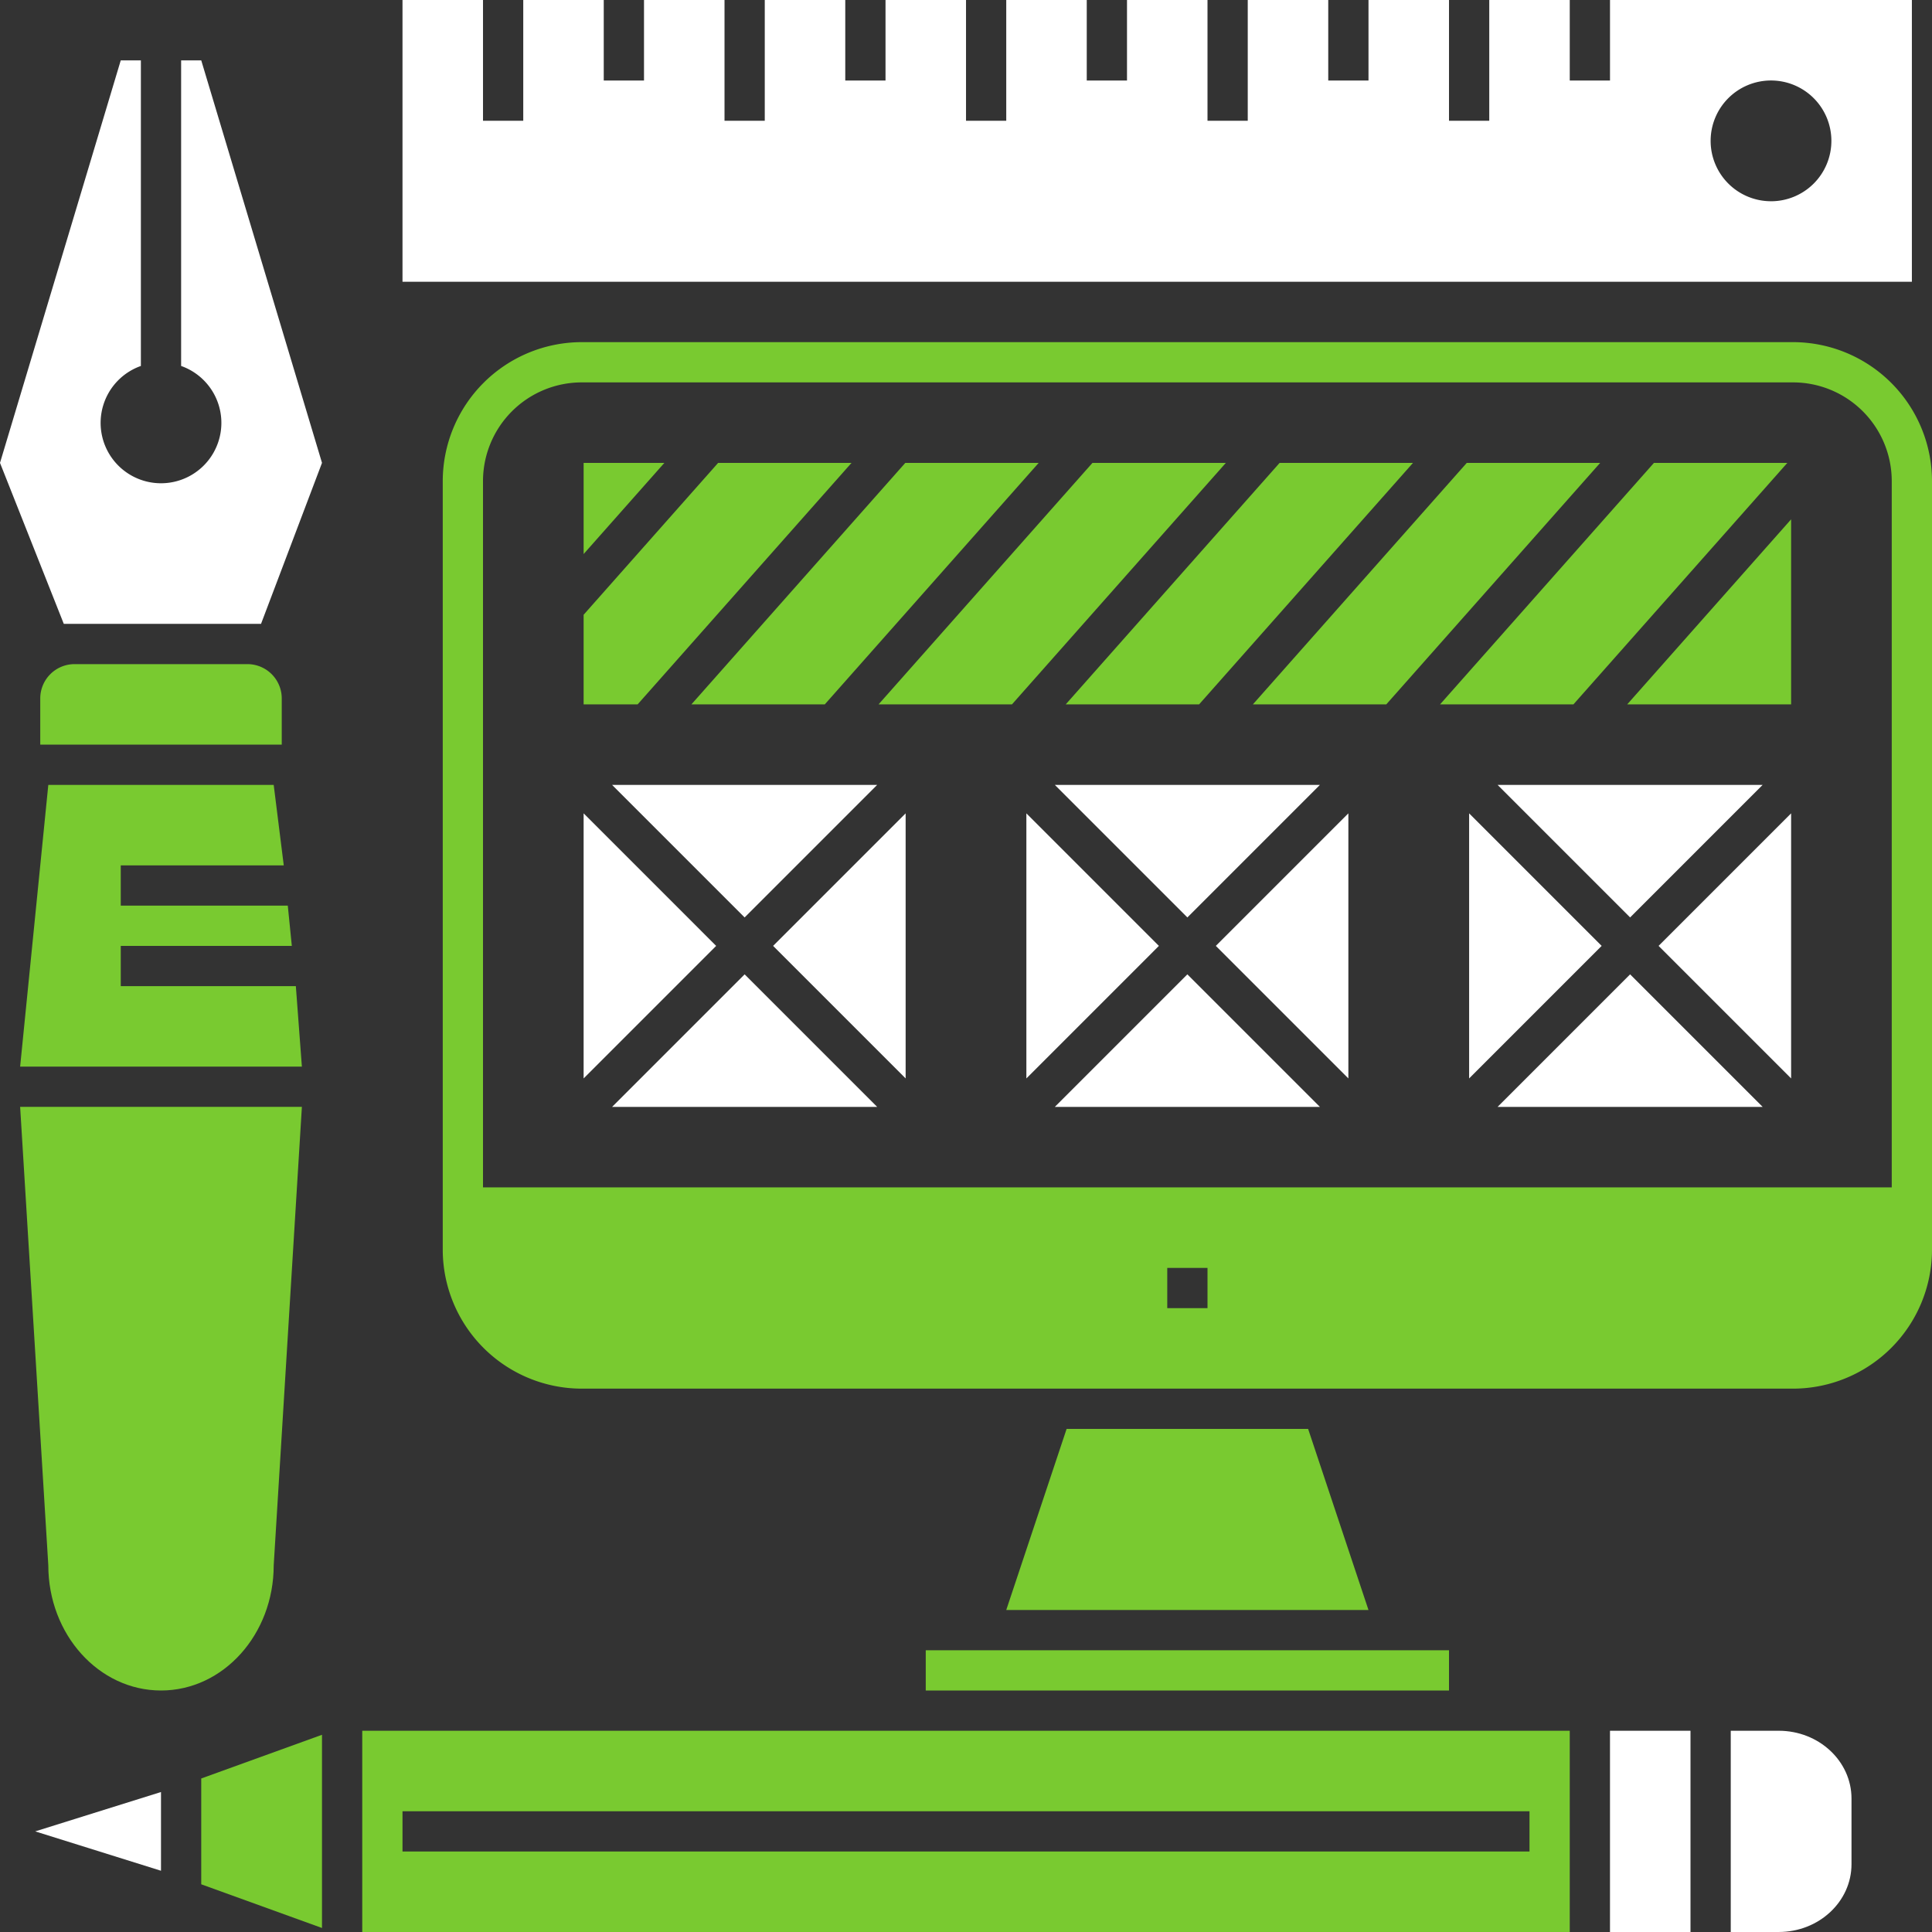
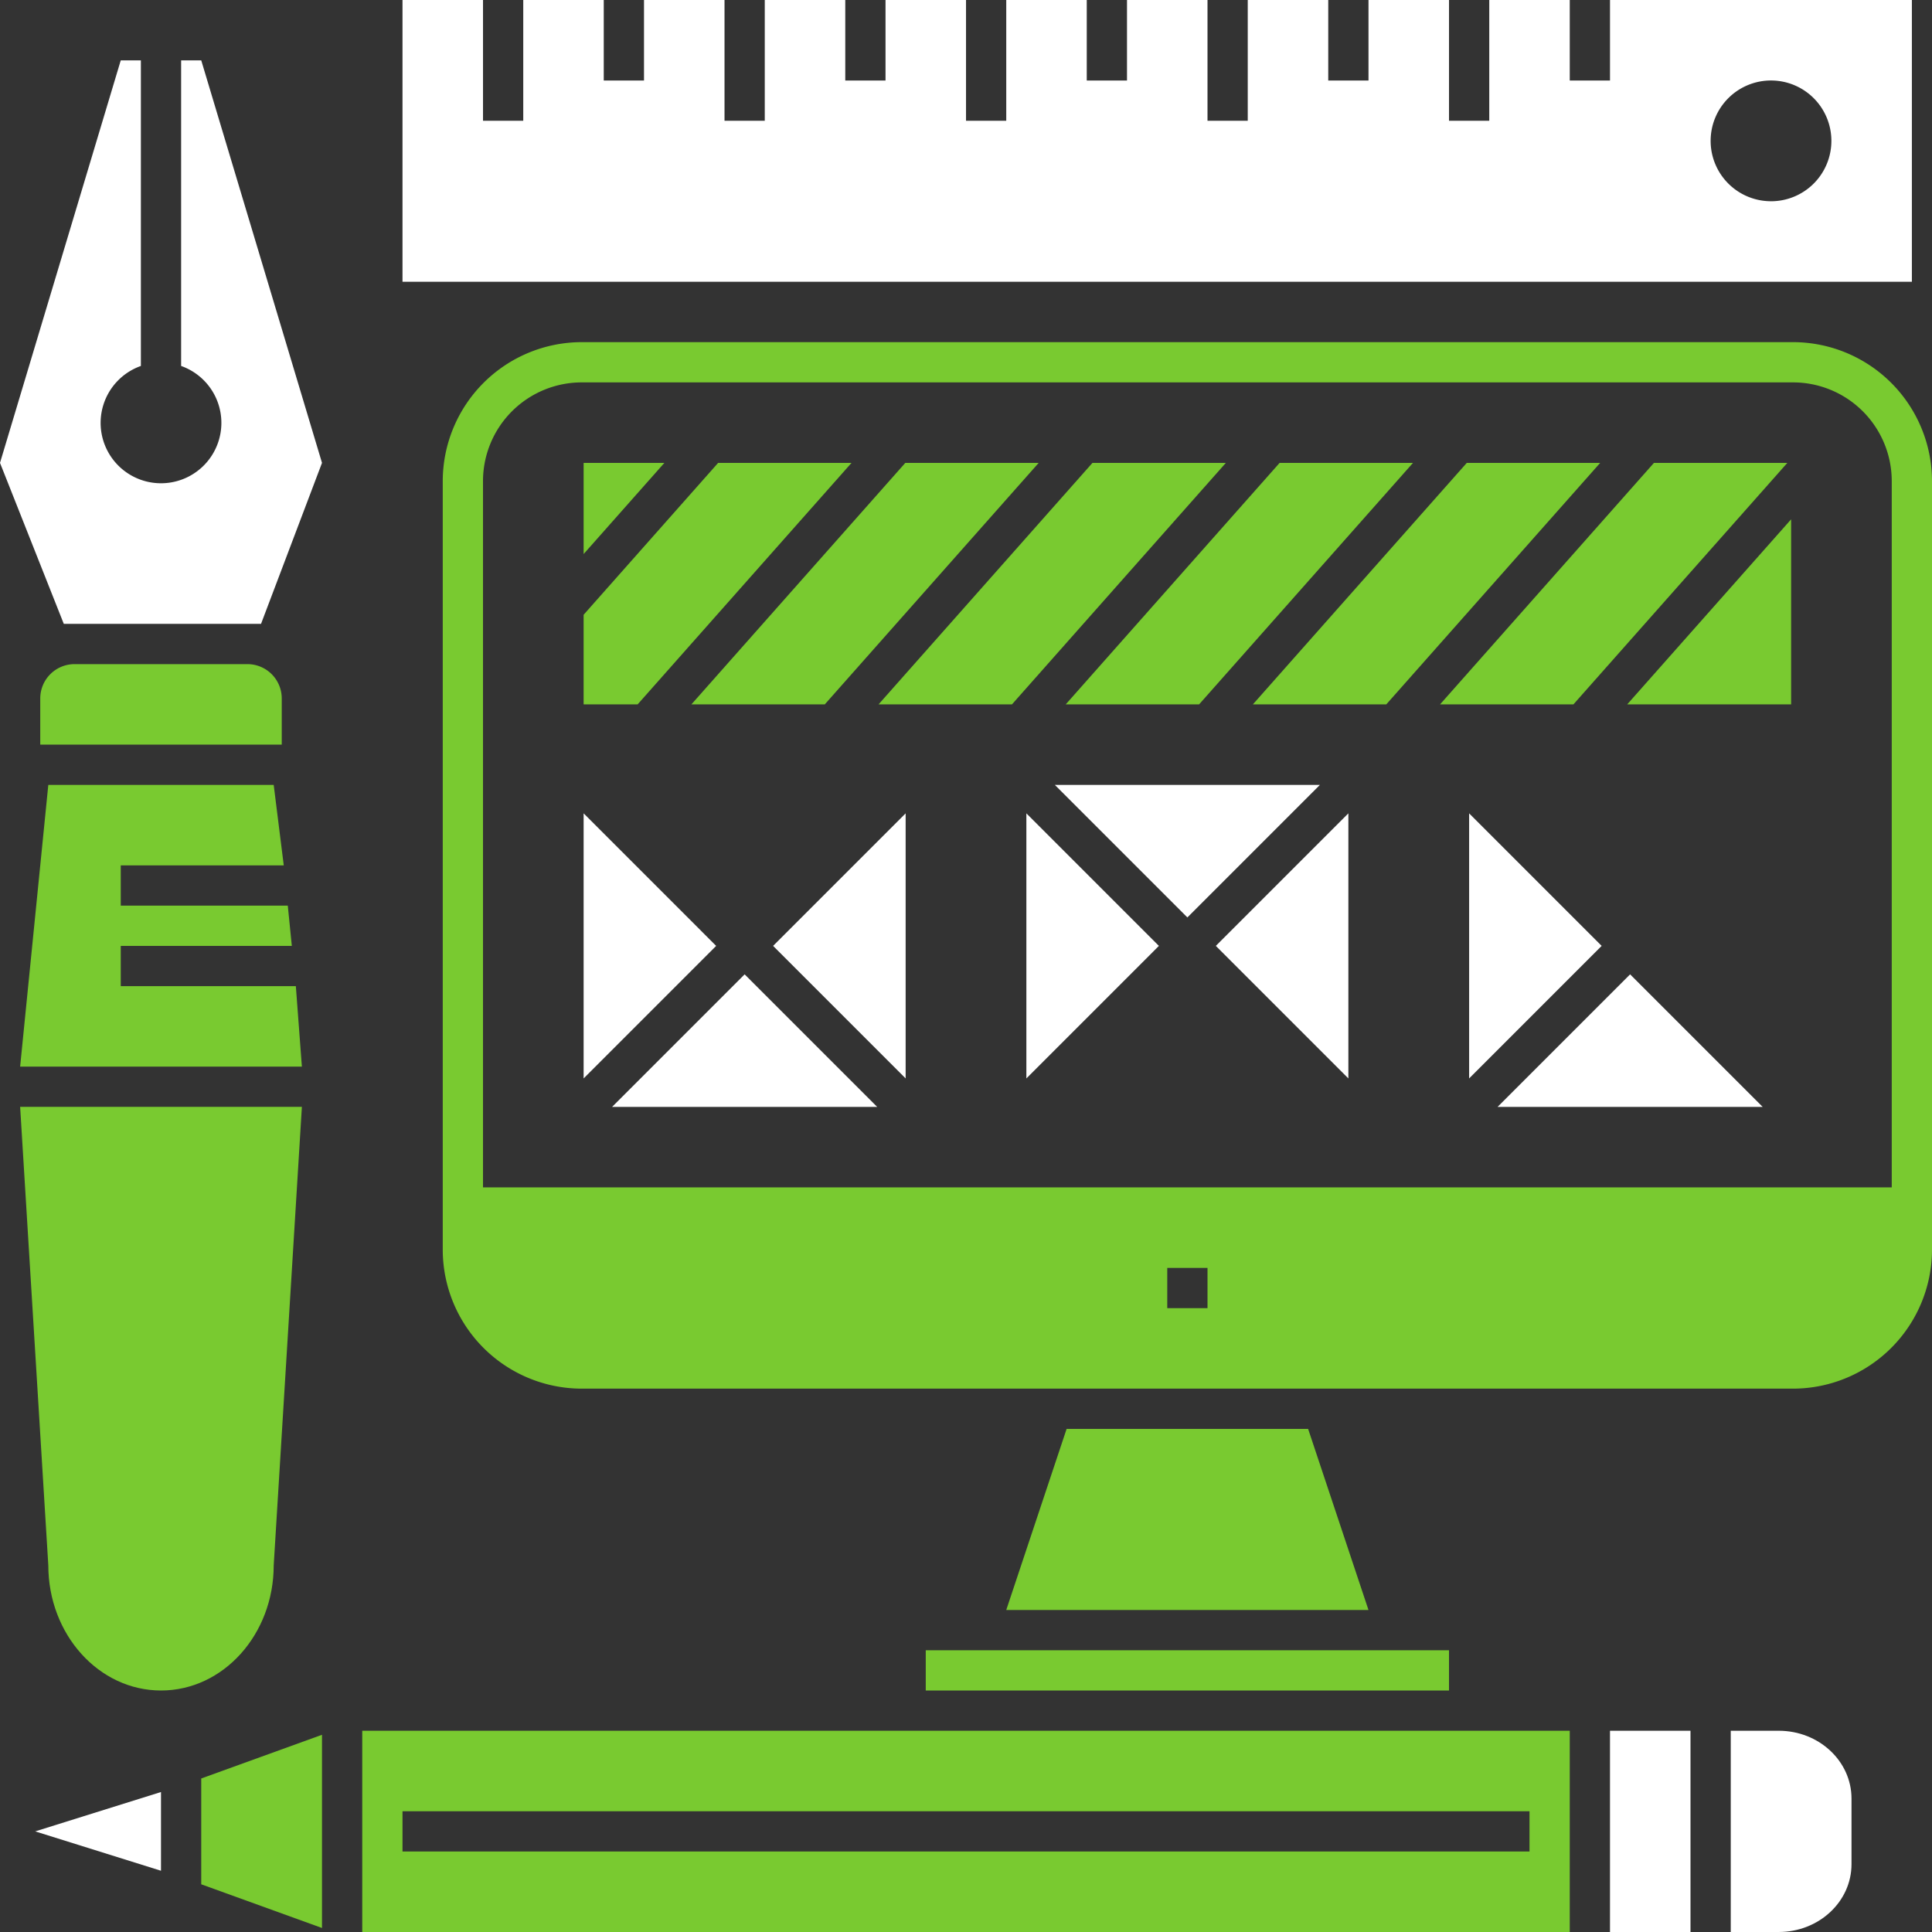
<svg xmlns="http://www.w3.org/2000/svg" width="492.512" height="492.515" viewBox="0 0 492.512 492.515">
  <rect x="0" y="0" width="492.512" height="492.515" fill="#333333" stroke="none" />
  <g id="Group_6201" data-name="Group 6201" transform="translate(-914 -7579)">
    <g id="Group_6200" data-name="Group 6200" transform="translate(914 7579)">
      <g id="Group_6161" data-name="Group 6161" transform="translate(235.995 364.257)">
        <g id="Group_6159" data-name="Group 6159" transform="translate(0 56.433)">
          <rect id="Rectangle_1344" data-name="Rectangle 1344" width="133.389" height="10.261" fill="#79ca30" />
        </g>
        <g id="Group_6160" data-name="Group 6160" transform="translate(20.521)">
          <path id="Path_7951" data-name="Path 7951" d="M1160.6,2280.478h-61.564l-15.391,46.173h92.346Z" transform="translate(-1083.646 -2280.478)" fill="#79ca30" />
        </g>
      </g>
      <g id="Group_6162" data-name="Group 6162" transform="translate(112.867 87.216)">
        <path id="Path_7952" data-name="Path 7952" d="M1400.732,2228.1H1091.886a35.475,35.475,0,0,0-35.4,35.4v195.984a35.47,35.47,0,0,0,35.4,35.395h308.846a35.47,35.47,0,0,0,35.4-35.395V2263.5A35.474,35.474,0,0,0,1400.732,2228.1Zm-149.293,246.257h-10.26v-10.26h10.26Zm174.432-30.783H1066.747V2263.5a25.179,25.179,0,0,1,25.138-25.138h308.846a25.179,25.179,0,0,1,25.139,25.138Z" transform="translate(-1056.486 -2228.097)" fill="#79ca30" />
      </g>
      <g id="Group_6163" data-name="Group 6163" transform="translate(102.607)">
        <path id="Path_7953" data-name="Path 7953" d="M1362.366,2211.606v20.523h-10.26v-20.523h-20.521v30.783h-10.261v-30.783H1300.8v20.523h-10.26v-20.523h-20.521v30.783h-10.261v-30.783h-20.521v20.523h-10.26v-20.523h-20.522v30.783H1198.2v-30.783h-20.521v20.523h-10.261v-20.523h-20.522v30.783h-10.26v-30.783H1116.11v20.523h-10.261v-20.523h-20.521v30.783h-10.26v-30.783h-20.522v71.825h384.776v-71.825Zm41.043,51.3a15.391,15.391,0,1,1,15.392-15.39A15.389,15.389,0,0,1,1403.409,2262.91Z" transform="translate(-1054.546 -2211.606)" fill="#fff" />
      </g>
      <g id="Group_6169" data-name="Group 6169" transform="translate(8.977 441.21)">
        <g id="Group_6164" data-name="Group 6164" transform="translate(83.368)">
          <path id="Path_7954" data-name="Path 7954" d="M1052.606,2295.027v51.3h307.821v-51.3Zm297.56,30.781h-287.3v-10.26h287.3Z" transform="translate(-1052.606 -2295.027)" fill="#79ca30" />
        </g>
        <g id="Group_6165" data-name="Group 6165" transform="translate(432.232)">
          <path id="Path_7955" data-name="Path 7955" d="M1130.794,2295.027h-12.228v51.3h12.228c10.244,0,18.554-7.739,18.554-17.285v-16.729C1149.348,2302.77,1141.039,2295.027,1130.794,2295.027Z" transform="translate(-1118.566 -2295.027)" fill="#fff" />
        </g>
        <g id="Group_6166" data-name="Group 6166" transform="translate(401.449 0.001)">
          <rect id="Rectangle_1345" data-name="Rectangle 1345" width="20.521" height="51.303" fill="#fff" />
        </g>
        <g id="Group_6167" data-name="Group 6167" transform="translate(0 15.618)">
          <path id="Path_7956" data-name="Path 7956" d="M1036.844,2308.016l32.065,10.036v-20.071Z" transform="translate(-1036.844 -2297.981)" fill="#fff" />
        </g>
        <g id="Group_6168" data-name="Group 6168" transform="translate(42.325 1.028)">
          <path id="Path_7957" data-name="Path 7957" d="M1075.628,2295.222l-30.783,11.137v26.977l30.783,11.137Z" transform="translate(-1044.846 -2295.222)" fill="#79ca30" />
        </g>
      </g>
      <g id="Group_6194" data-name="Group 6194" transform="translate(148.779 118.001)">
        <g id="Group_6174" data-name="Group 6174" transform="translate(225.735 82.086)">
          <g id="Group_6170" data-name="Group 6170" transform="translate(7.255)">
-             <path id="Path_7958" data-name="Path 7958" d="M1174.9,2249.438h-67.575l33.787,33.789Z" transform="translate(-1107.328 -2249.438)" fill="#fff" />
-           </g>
+             </g>
          <g id="Group_6171" data-name="Group 6171" transform="translate(48.297 7.254)">
-             <path id="Path_7959" data-name="Path 7959" d="M1148.875,2318.386v-67.577l-33.788,33.789Z" transform="translate(-1115.087 -2250.809)" fill="#fff" />
-           </g>
+             </g>
          <g id="Group_6172" data-name="Group 6172" transform="translate(0 7.254)">
            <path id="Path_7960" data-name="Path 7960" d="M1105.956,2250.809v67.577l33.787-33.788Z" transform="translate(-1105.956 -2250.809)" fill="#fff" />
          </g>
          <g id="Group_6173" data-name="Group 6173" transform="translate(7.255 48.297)">
            <path id="Path_7961" data-name="Path 7961" d="M1107.328,2292.358H1174.9l-33.788-33.789Z" transform="translate(-1107.328 -2258.569)" fill="#fff" />
          </g>
        </g>
        <g id="Group_6179" data-name="Group 6179" transform="translate(112.867 82.086)">
          <g id="Group_6175" data-name="Group 6175" transform="translate(7.255)">
            <path id="Path_7962" data-name="Path 7962" d="M1153.564,2249.438h-67.576l33.788,33.789Z" transform="translate(-1085.987 -2249.438)" fill="#fff" />
          </g>
          <g id="Group_6176" data-name="Group 6176" transform="translate(48.298 7.254)">
            <path id="Path_7963" data-name="Path 7963" d="M1127.536,2318.386v-67.577l-33.788,33.789Z" transform="translate(-1093.748 -2250.809)" fill="#fff" />
          </g>
          <g id="Group_6177" data-name="Group 6177" transform="translate(0 7.254)">
            <path id="Path_7964" data-name="Path 7964" d="M1084.616,2250.809v67.577L1118.4,2284.6Z" transform="translate(-1084.616 -2250.809)" fill="#fff" />
          </g>
          <g id="Group_6178" data-name="Group 6178" transform="translate(7.255 48.297)">
-             <path id="Path_7965" data-name="Path 7965" d="M1085.987,2292.358h67.576l-33.788-33.789Z" transform="translate(-1085.987 -2258.569)" fill="#fff" />
-           </g>
+             </g>
        </g>
        <g id="Group_6184" data-name="Group 6184" transform="translate(0 82.086)">
          <g id="Group_6180" data-name="Group 6180" transform="translate(7.255)">
-             <path id="Path_7966" data-name="Path 7966" d="M1132.224,2249.438h-67.577l33.788,33.789Z" transform="translate(-1064.647 -2249.438)" fill="#fff" />
-           </g>
+             </g>
          <g id="Group_6181" data-name="Group 6181" transform="translate(48.298 7.254)">
            <path id="Path_7967" data-name="Path 7967" d="M1106.2,2318.386v-67.577l-33.788,33.789Z" transform="translate(-1072.408 -2250.809)" fill="#fff" />
          </g>
          <g id="Group_6182" data-name="Group 6182" transform="translate(0 7.254)">
-             <path id="Path_7968" data-name="Path 7968" d="M1063.276,2250.809v67.577l33.788-33.788Z" transform="translate(-1063.276 -2250.809)" fill="#fff" />
+             <path id="Path_7968" data-name="Path 7968" d="M1063.276,2250.809v67.577l33.788-33.788" transform="translate(-1063.276 -2250.809)" fill="#fff" />
          </g>
          <g id="Group_6183" data-name="Group 6183" transform="translate(7.255 48.297)">
            <path id="Path_7969" data-name="Path 7969" d="M1064.647,2292.358h67.577l-33.788-33.789Z" transform="translate(-1064.647 -2258.569)" fill="#fff" />
          </g>
        </g>
        <g id="Group_6193" data-name="Group 6193">
          <g id="Group_6185" data-name="Group 6185" transform="translate(170.609)">
            <path id="Path_7970" data-name="Path 7970" d="M1150.06,2233.918l-54.527,61.563h34.007l54.528-61.563Z" transform="translate(-1095.533 -2233.918)" fill="#79ca30" />
          </g>
          <g id="Group_6186" data-name="Group 6186" transform="translate(75.184)">
            <path id="Path_7971" data-name="Path 7971" d="M1132.021,2233.918l-54.53,61.563H1111.5l54.528-61.563Z" transform="translate(-1077.491 -2233.918)" fill="#79ca30" />
          </g>
          <g id="Group_6187" data-name="Group 6187" transform="translate(122.898)">
            <path id="Path_7972" data-name="Path 7972" d="M1141.04,2233.918l-54.527,61.563h34l54.528-61.563Z" transform="translate(-1086.513 -2233.918)" fill="#79ca30" />
          </g>
          <g id="Group_6188" data-name="Group 6188">
            <path id="Path_7973" data-name="Path 7973" d="M1063.276,2233.918v23.239l20.583-23.239Z" transform="translate(-1063.276 -2233.918)" fill="#79ca30" />
          </g>
          <g id="Group_6189" data-name="Group 6189" transform="translate(27.473)">
            <path id="Path_7974" data-name="Path 7974" d="M1123,2233.918l-54.527,61.563h34l54.53-61.563Z" transform="translate(-1068.47 -2233.918)" fill="#79ca30" />
          </g>
          <g id="Group_6190" data-name="Group 6190" transform="translate(266.034 14.386)">
            <path id="Path_7975" data-name="Path 7975" d="M1155.362,2236.638l-41.786,47.177h41.786Z" transform="translate(-1113.576 -2236.638)" fill="#79ca30" />
          </g>
          <g id="Group_6191" data-name="Group 6191" transform="translate(218.322)">
            <path id="Path_7976" data-name="Path 7976" d="M1159.082,2233.918l-54.527,61.563h34l54.53-61.563Z" transform="translate(-1104.554 -2233.918)" fill="#79ca30" />
          </g>
          <g id="Group_6192" data-name="Group 6192">
            <path id="Path_7977" data-name="Path 7977" d="M1097.565,2233.918l-34.289,38.715v22.848h13.765l54.528-61.563Z" transform="translate(-1063.276 -2233.918)" fill="#79ca30" />
          </g>
        </g>
      </g>
      <g id="Group_6199" data-name="Group 6199" transform="translate(0 15.392)">
        <g id="Group_6195" data-name="Group 6195">
          <path id="Path_7978" data-name="Path 7978" d="M1086.449,2214.518h-5.13v77.9a15.391,15.391,0,1,1-10.26,0v-77.9h-5.131l-30.782,102.605,16.264,41.043h50.278l15.544-41.043Z" transform="translate(-1035.146 -2214.518)" fill="#fff" />
        </g>
        <g id="Group_6196" data-name="Group 6196" transform="translate(10.261 153.909)">
          <path id="Path_7979" data-name="Path 7979" d="M1037.087,2252.37v11.769h61.563V2252.37a8.753,8.753,0,0,0-8.753-8.753h-44.063A8.752,8.752,0,0,0,1037.087,2252.37Z" transform="translate(-1037.087 -2243.617)" fill="#79ca30" />
        </g>
        <g id="Group_6197" data-name="Group 6197" transform="translate(5.13 266.777)">
          <path id="Path_7980" data-name="Path 7980" d="M1043.3,2381.818c0,17.628,12.863,31.918,28.73,31.918s28.73-14.29,28.73-31.918l7.183-116.861h-71.825Z" transform="translate(-1036.116 -2264.957)" fill="#79ca30" />
        </g>
        <g id="Group_6198" data-name="Group 6198" transform="translate(5.13 184.694)">
          <path id="Path_7981" data-name="Path 7981" d="M1061.768,2280.219v-10.26h41.555l-2.565-20.521H1043.3l-7.183,71.823h71.825l-1.539-20.521h-44.634v-10.26h43.608l-1.027-10.261Z" transform="translate(-1036.116 -2249.438)" fill="#79ca30" />
        </g>
      </g>
    </g>
  </g>
</svg>